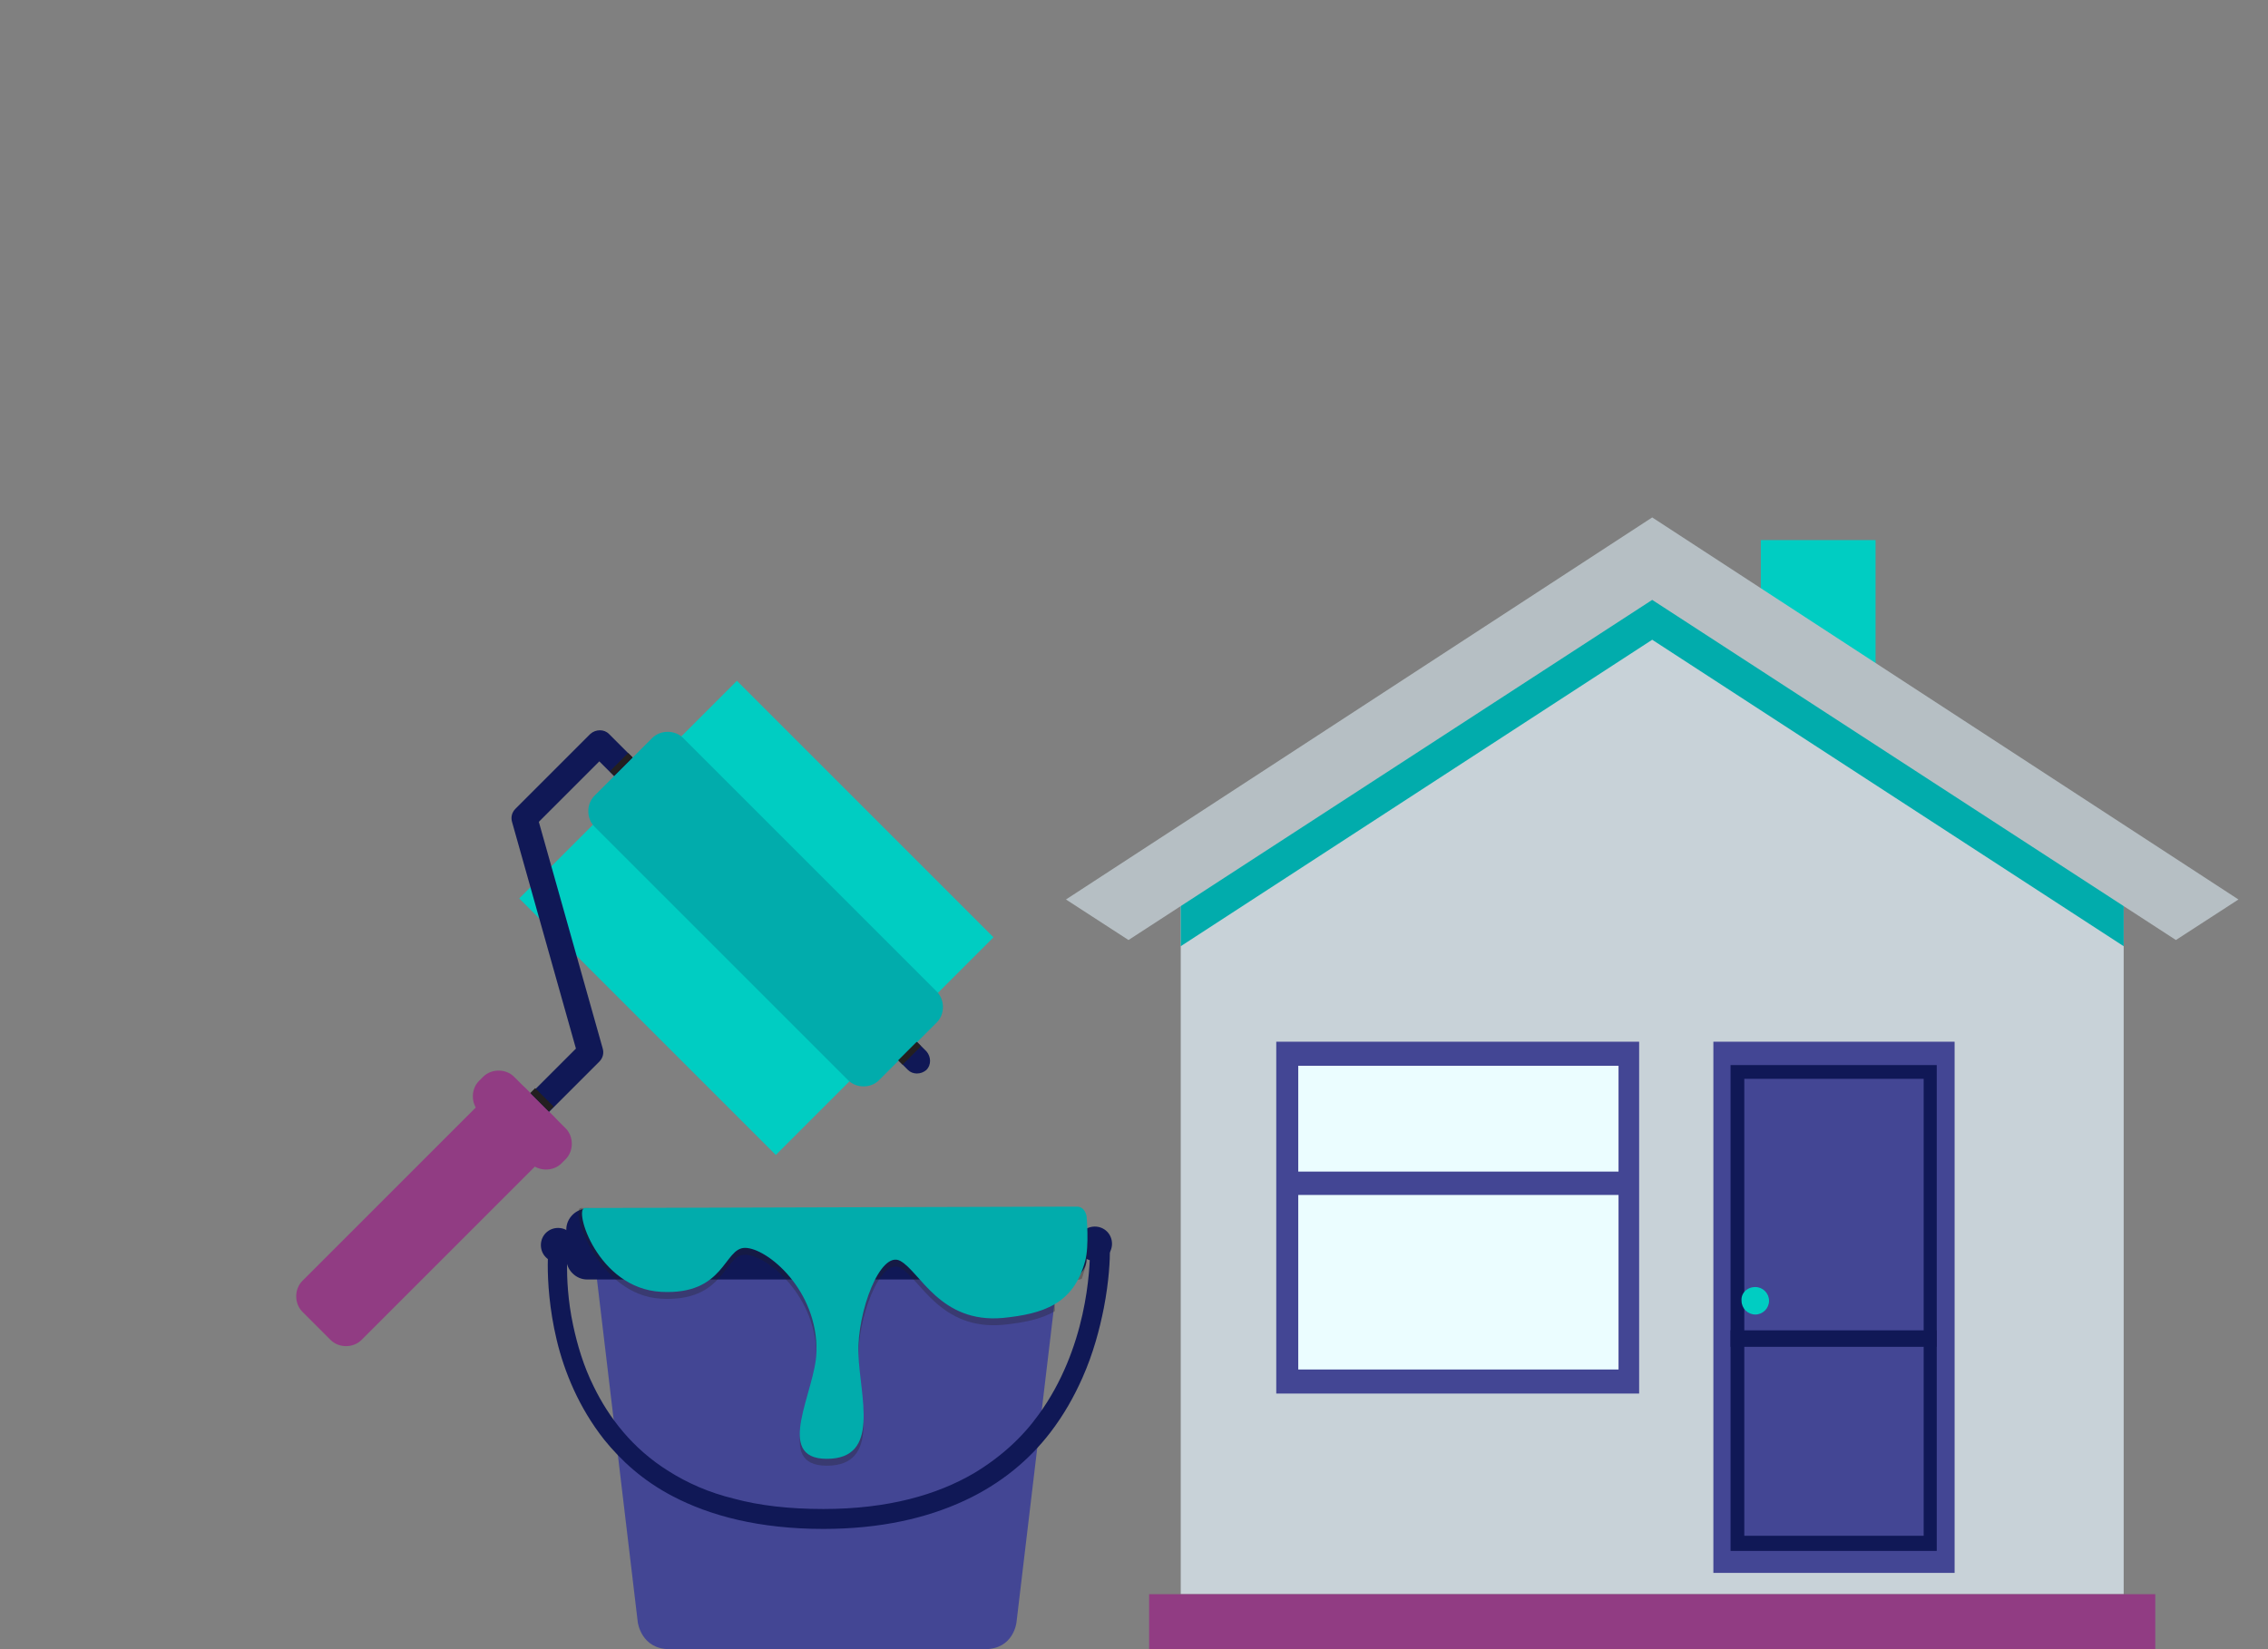
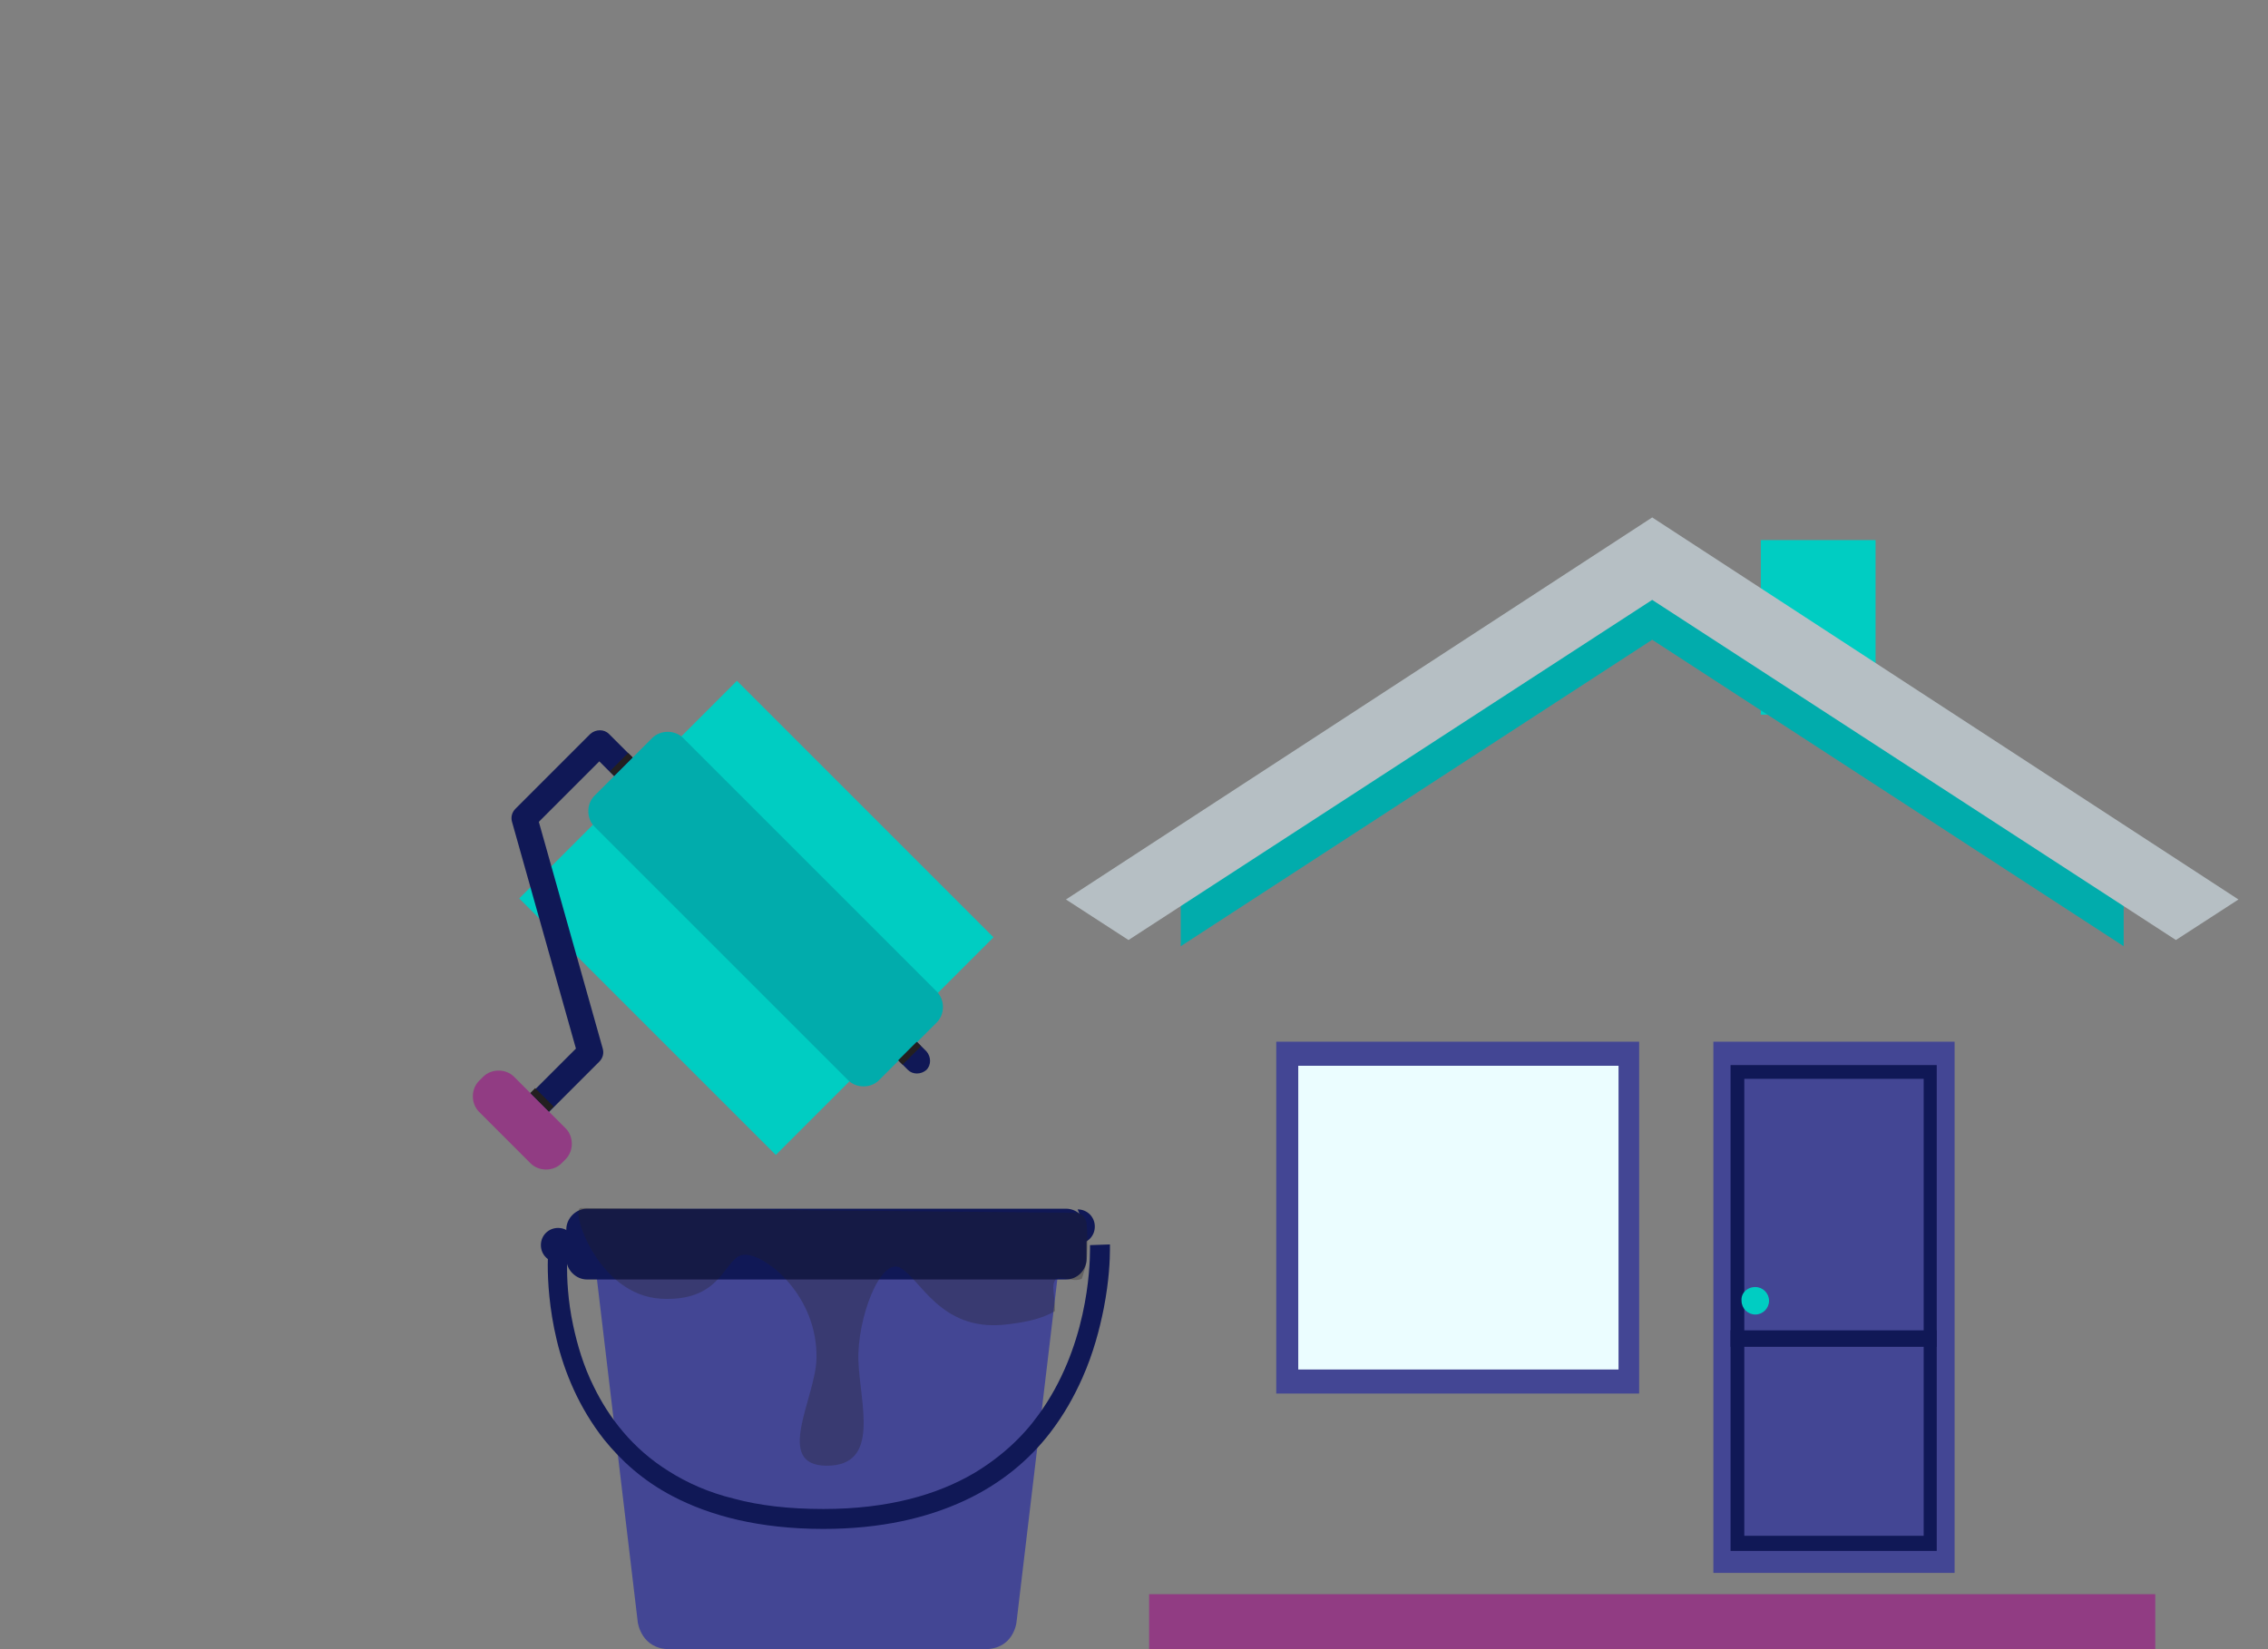
<svg xmlns="http://www.w3.org/2000/svg" id="Layer_1" x="0px" y="0px" viewBox="0 0 330 240" style="enable-background:new 0 0 330 240;" xml:space="preserve">
  <rect x="0" y="0" width="330" height="240" fill="#808080" stroke="none" />
  <style type="text/css"> .st0{fill-rule:evenodd;clip-rule:evenodd;fill:#00CDC2;} .st1{fill-rule:evenodd;clip-rule:evenodd;fill:#C8D2D8;} .st2{fill-rule:evenodd;clip-rule:evenodd;fill:#01ACAC;} .st3{fill-rule:evenodd;clip-rule:evenodd;fill:#913C83;} .st4{fill-rule:evenodd;clip-rule:evenodd;fill:#B6BFC4;} .st5{fill-rule:evenodd;clip-rule:evenodd;fill:#434694;} .st6{fill-rule:evenodd;clip-rule:evenodd;fill:#EBFDFF;} .st7{fill-rule:evenodd;clip-rule:evenodd;fill:#101856;} .st8{fill:#00CDC2;} .st9{fill:#913C83;} .st10{fill:#101856;} .st11{fill:#01ACAC;} .st12{fill:#231F20;} .st13{fill:#434694;} .st14{opacity:0.3;fill:#231F20;} </style>
  <g>
    <rect x="256.2" y="78.6" class="st0" width="16.7" height="25.4" />
-     <polygon class="st1" points="309,123.9 239.8,81.6 171.8,123.9 171.8,232 309,232 " />
    <polygon class="st2" points="171.8,125.8 236.7,83.6 239.8,81.6 262,95.2 309,125.8 309,137.7 240.4,93.1 171.8,137.7 " />
    <rect x="167.2" y="232" class="st3" width="146.4" height="8" />
    <polygon class="st4" points="155.1,130.9 240.4,75.3 325.7,130.9 316.6,136.8 240.4,87.3 164.2,136.8 " />
    <rect x="185.7" y="151.6" class="st5" width="52.8" height="51.2" />
    <rect x="188.9" y="155.1" class="st6" width="46.6" height="44.2" />
-     <rect x="187.7" y="170.5" class="st5" width="48.9" height="3.4" />
    <rect x="249.3" y="151.6" class="st5" width="35.1" height="77.3" />
    <rect x="251.8" y="155" class="st7" width="30" height="70.7" />
    <rect x="253.8" y="157" class="st5" width="26.1" height="66.5" />
    <path class="st0" d="M255.4,187.3c1.1,0,2,0.9,2,2c0,1.1-0.9,2-2,2c-1.1,0-2-0.9-2-2C253.3,188.2,254.2,187.3,255.4,187.3z" />
    <rect x="251.8" y="193.6" class="st7" width="30" height="2.4" />
  </g>
  <g>
    <g>
      <rect x="87.7" y="107.2" transform="matrix(0.707 -0.707 0.707 0.707 -62.243 116.961)" class="st8" width="44.8" height="52.8" />
      <g>
        <g>
-           <path class="st9" d="M80.6,167c1.2-1.2,1.2-3.3,0-4.5l-4.1-4.1c-1.2-1.2-3.3-1.2-4.5,0l-28,28c-1.2,1.2-1.2,3.3,0,4.5l4.1,4.1 c1.2,1.2,3.3,1.2,4.5,0L80.6,167z" />
          <path class="st10" d="M75,164c0.7,0.7,1.9,0.7,2.7,0l9.5-9.5c0.5-0.5,0.7-1.2,0.5-1.9l-9.3-33l8.8-8.8l44.9,44.9 c0.7,0.7,1.9,0.7,2.7,0c0.7-0.7,0.7-1.9,0-2.7l-46.2-46.2c-0.7-0.7-1.9-0.7-2.7,0L75,117.7c-0.5,0.5-0.7,1.2-0.5,1.9l9.3,33 l-8.7,8.7C74.3,162,74.3,163.2,75,164z" />
          <path class="st9" d="M69.7,157.3c-1.2,1.2-1.2,3.3,0,4.5l7.5,7.5c1.2,1.2,3.3,1.2,4.5,0l0.6-0.6c1.2-1.2,1.2-3.3,0-4.5l-7.5-7.5 c-1.2-1.2-3.3-1.2-4.5,0L69.7,157.3z" />
          <path class="st11" d="M86.5,115.8c-1.2,1.2-1.2,3.3,0,4.5l36.9,36.9c1.2,1.2,3.3,1.2,4.5,0l8.4-8.4c1.2-1.2,1.2-3.3,0-4.5 l-36.9-36.9c-1.2-1.2-3.3-1.2-4.5,0L86.5,115.8z" />
        </g>
        <rect x="88.5" y="110.8" transform="matrix(0.707 -0.707 0.707 0.707 -52.191 96.5)" class="st12" width="3.8" height="0.9" />
        <rect x="130.5" y="152.8" transform="matrix(0.707 -0.707 0.707 0.707 -69.604 138.537)" class="st12" width="3.8" height="0.9" />
        <rect x="78.4" y="158.2" transform="matrix(0.707 -0.707 0.707 0.707 -90.115 102.643)" class="st12" width="1" height="3.8" />
      </g>
    </g>
    <g>
      <path class="st13" d="M153.9,185.7l-6,50.4c0,0-0.4,3.9-4.6,3.9c-4.9,0-20.5,0-22.8,0c-0.2,0-0.3,0-0.3,0c-2.3,0-17.9,0-22.8,0 c-4.1,0-4.6-3.9-4.6-3.9l-6-50.4H153.9z" />
      <g>
        <path class="st10" d="M161.5,181.1c0,0,0,0.3,0,0.7c0,1.4-0.1,4.5-0.9,8.6c-0.6,3-1.5,6.5-3.1,10.1c-1.2,2.7-2.7,5.4-4.7,8 c-3,3.9-7.1,7.4-12.5,9.9c-5.4,2.5-12.1,4.1-20.5,4.1c-9.3,0-16.5-1.9-22-4.8c-4.2-2.2-7.4-5.1-9.9-8.2 c-3.7-4.7-5.8-9.9-6.9-14.5c-1.1-4.6-1.3-8.6-1.3-10.9c0-1.3,0.1-2,0.1-2l2.8,0.2l-0.5,0l0.5,0l0,0l-0.5,0l0.5,0 c0,0-0.1,0.7-0.1,1.8c0,1.9,0.1,5.1,0.9,8.8c0.6,2.8,1.5,5.9,3,8.9c2.2,4.5,5.6,9,10.9,12.3c2.7,1.7,5.8,3.1,9.5,4 c3.7,1,8,1.5,13,1.5c9.5,0,16.6-2.1,21.9-5.2c4-2.4,7.1-5.3,9.4-8.5c3.5-4.8,5.4-10.1,6.4-14.6c1-4.5,1.1-8.1,1.1-9.5 c0-0.2,0-0.4,0-0.5c0-0.1,0-0.1,0-0.1l0,0l0,0l0.3,0l-0.3,0l0,0l0.3,0l-0.3,0L161.5,181.1L161.5,181.1z" />
      </g>
      <g>
        <path class="st10" d="M82.4,183.2c0,1.6,1.4,3,3,3h69.7c1.7,0,3-1.4,3-3v-4.3c0-1.6-1.3-3-3-3H85.4c-1.6,0-3,1.4-3,3V183.2z" />
      </g>
      <path class="st10" d="M78.7,181.2c0,1.4,1.1,2.5,2.5,2.5c1.4,0,2.5-1.1,2.5-2.5c0-1.4-1.1-2.5-2.5-2.5 C79.8,178.7,78.7,179.8,78.7,181.2z" />
-       <path class="st10" d="M156.8,181c0,1.4,1.1,2.5,2.5,2.5c1.4,0,2.5-1.1,2.5-2.5c0-1.4-1.1-2.5-2.5-2.5 C157.9,178.5,156.8,179.6,156.8,181z" />
+       <path class="st10" d="M156.8,181c1.4,0,2.5-1.1,2.5-2.5c0-1.4-1.1-2.5-2.5-2.5 C157.9,178.5,156.8,179.6,156.8,181z" />
      <path class="st14" d="M158.1,178c0,0,0.4,4.3-0.2,6.5c-0.2,0.6-0.3,1.1-0.5,1.6c-1.4,0.6-3.2-0.6-3.8,0.1 c-0.7,0.9-0.1,2.1-0.1,4.6c-2,1.2-4.6,1.7-7.6,2c-9.1,0.8-12-6.7-14.9-8.3c-2.9-1.6-6.3,7.4-6.1,13.5c0.2,6.2,3.3,15.3-4.6,15.3 c-7.8,0-1.6-9.9-1.5-15.6c0.2-9-7.2-15.1-10.4-15.1c-3.1,0-2.9,6.9-12.2,6.4c-9.3-0.5-13.3-13.2-11.7-13.2 c1.5,0,61.1,0.6,72.1,0.7C157.9,176.6,158.1,178,158.1,178z" />
-       <path class="st11" d="M158.1,177c0,0,0.4,4.3-0.2,6.5c-1.7,6.3-6.1,7.7-12,8.3c-9.1,0.8-12-6.7-14.9-8.3 c-2.9-1.6-6.3,7.4-6.1,13.5c0.2,6.2,3.3,15.3-4.6,15.3c-7.8,0-1.6-9.9-1.5-15.6c0.2-9-7.2-15.1-10.4-15.1c-3.1,0-2.9,6.9-12.2,6.4 c-9.3-0.5-12.8-12.2-11.1-12.2l71.6-0.2C157.9,175.6,158.1,177,158.1,177z" />
    </g>
  </g>
</svg>